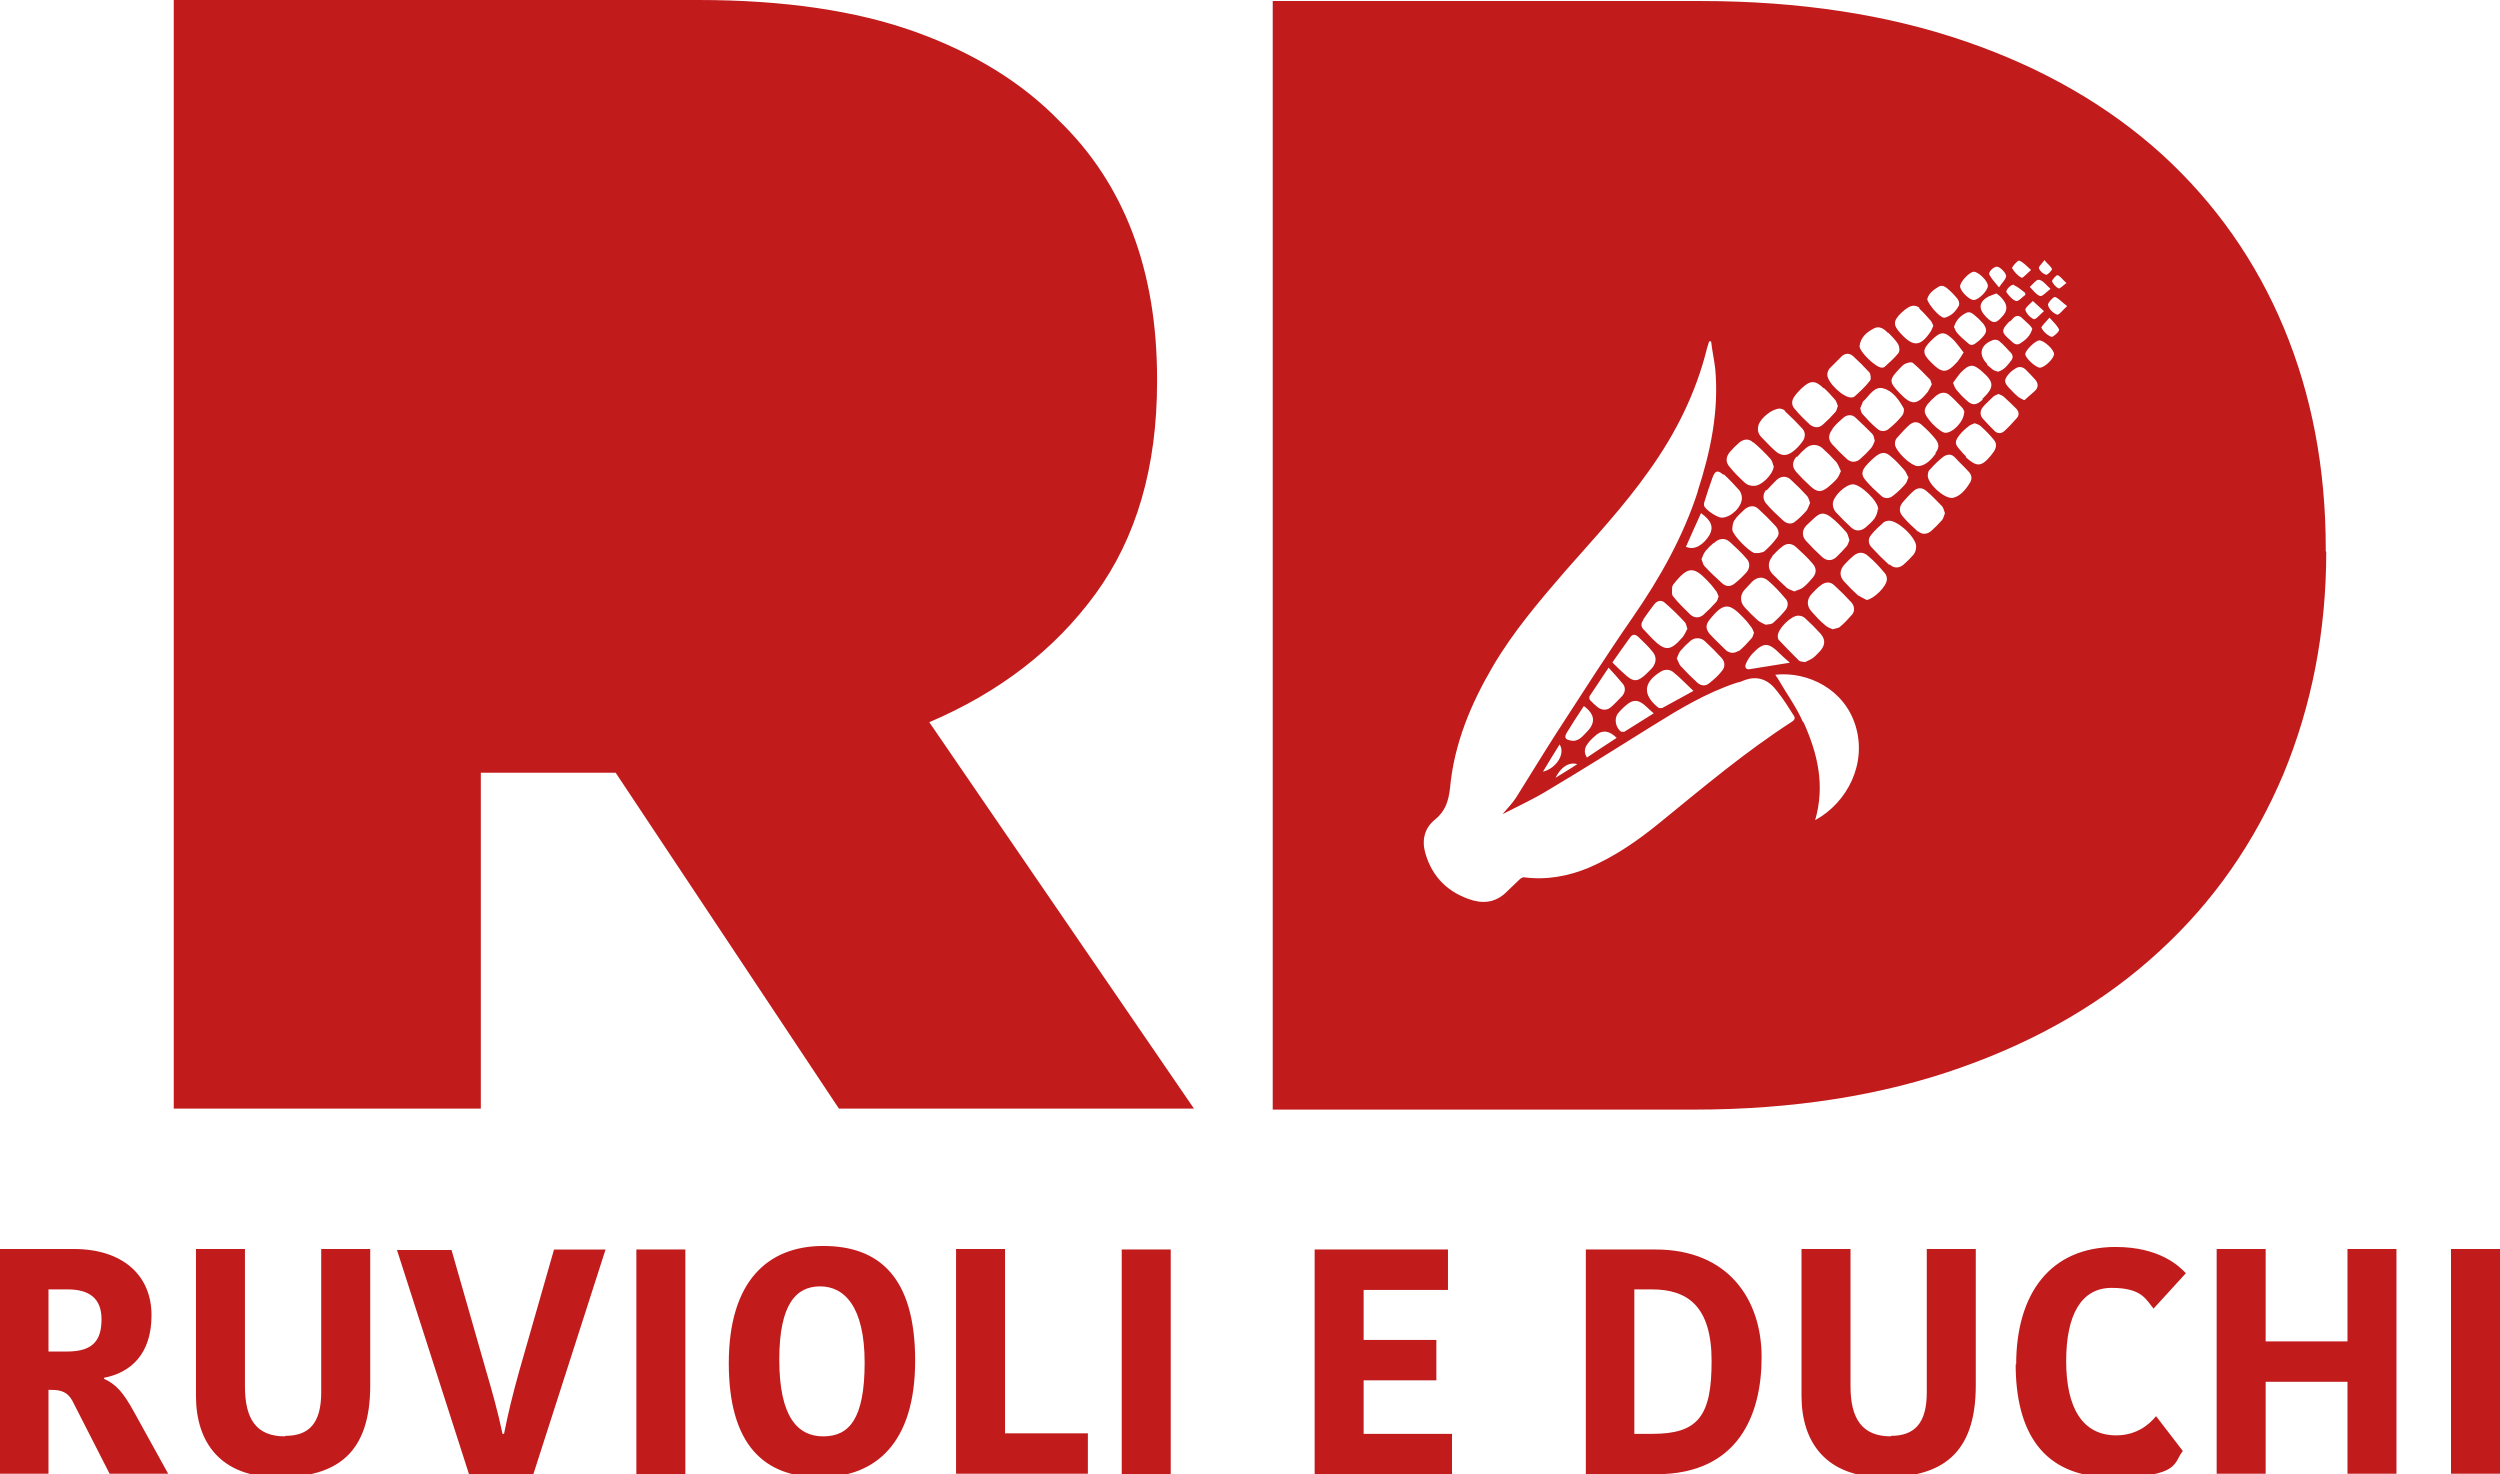
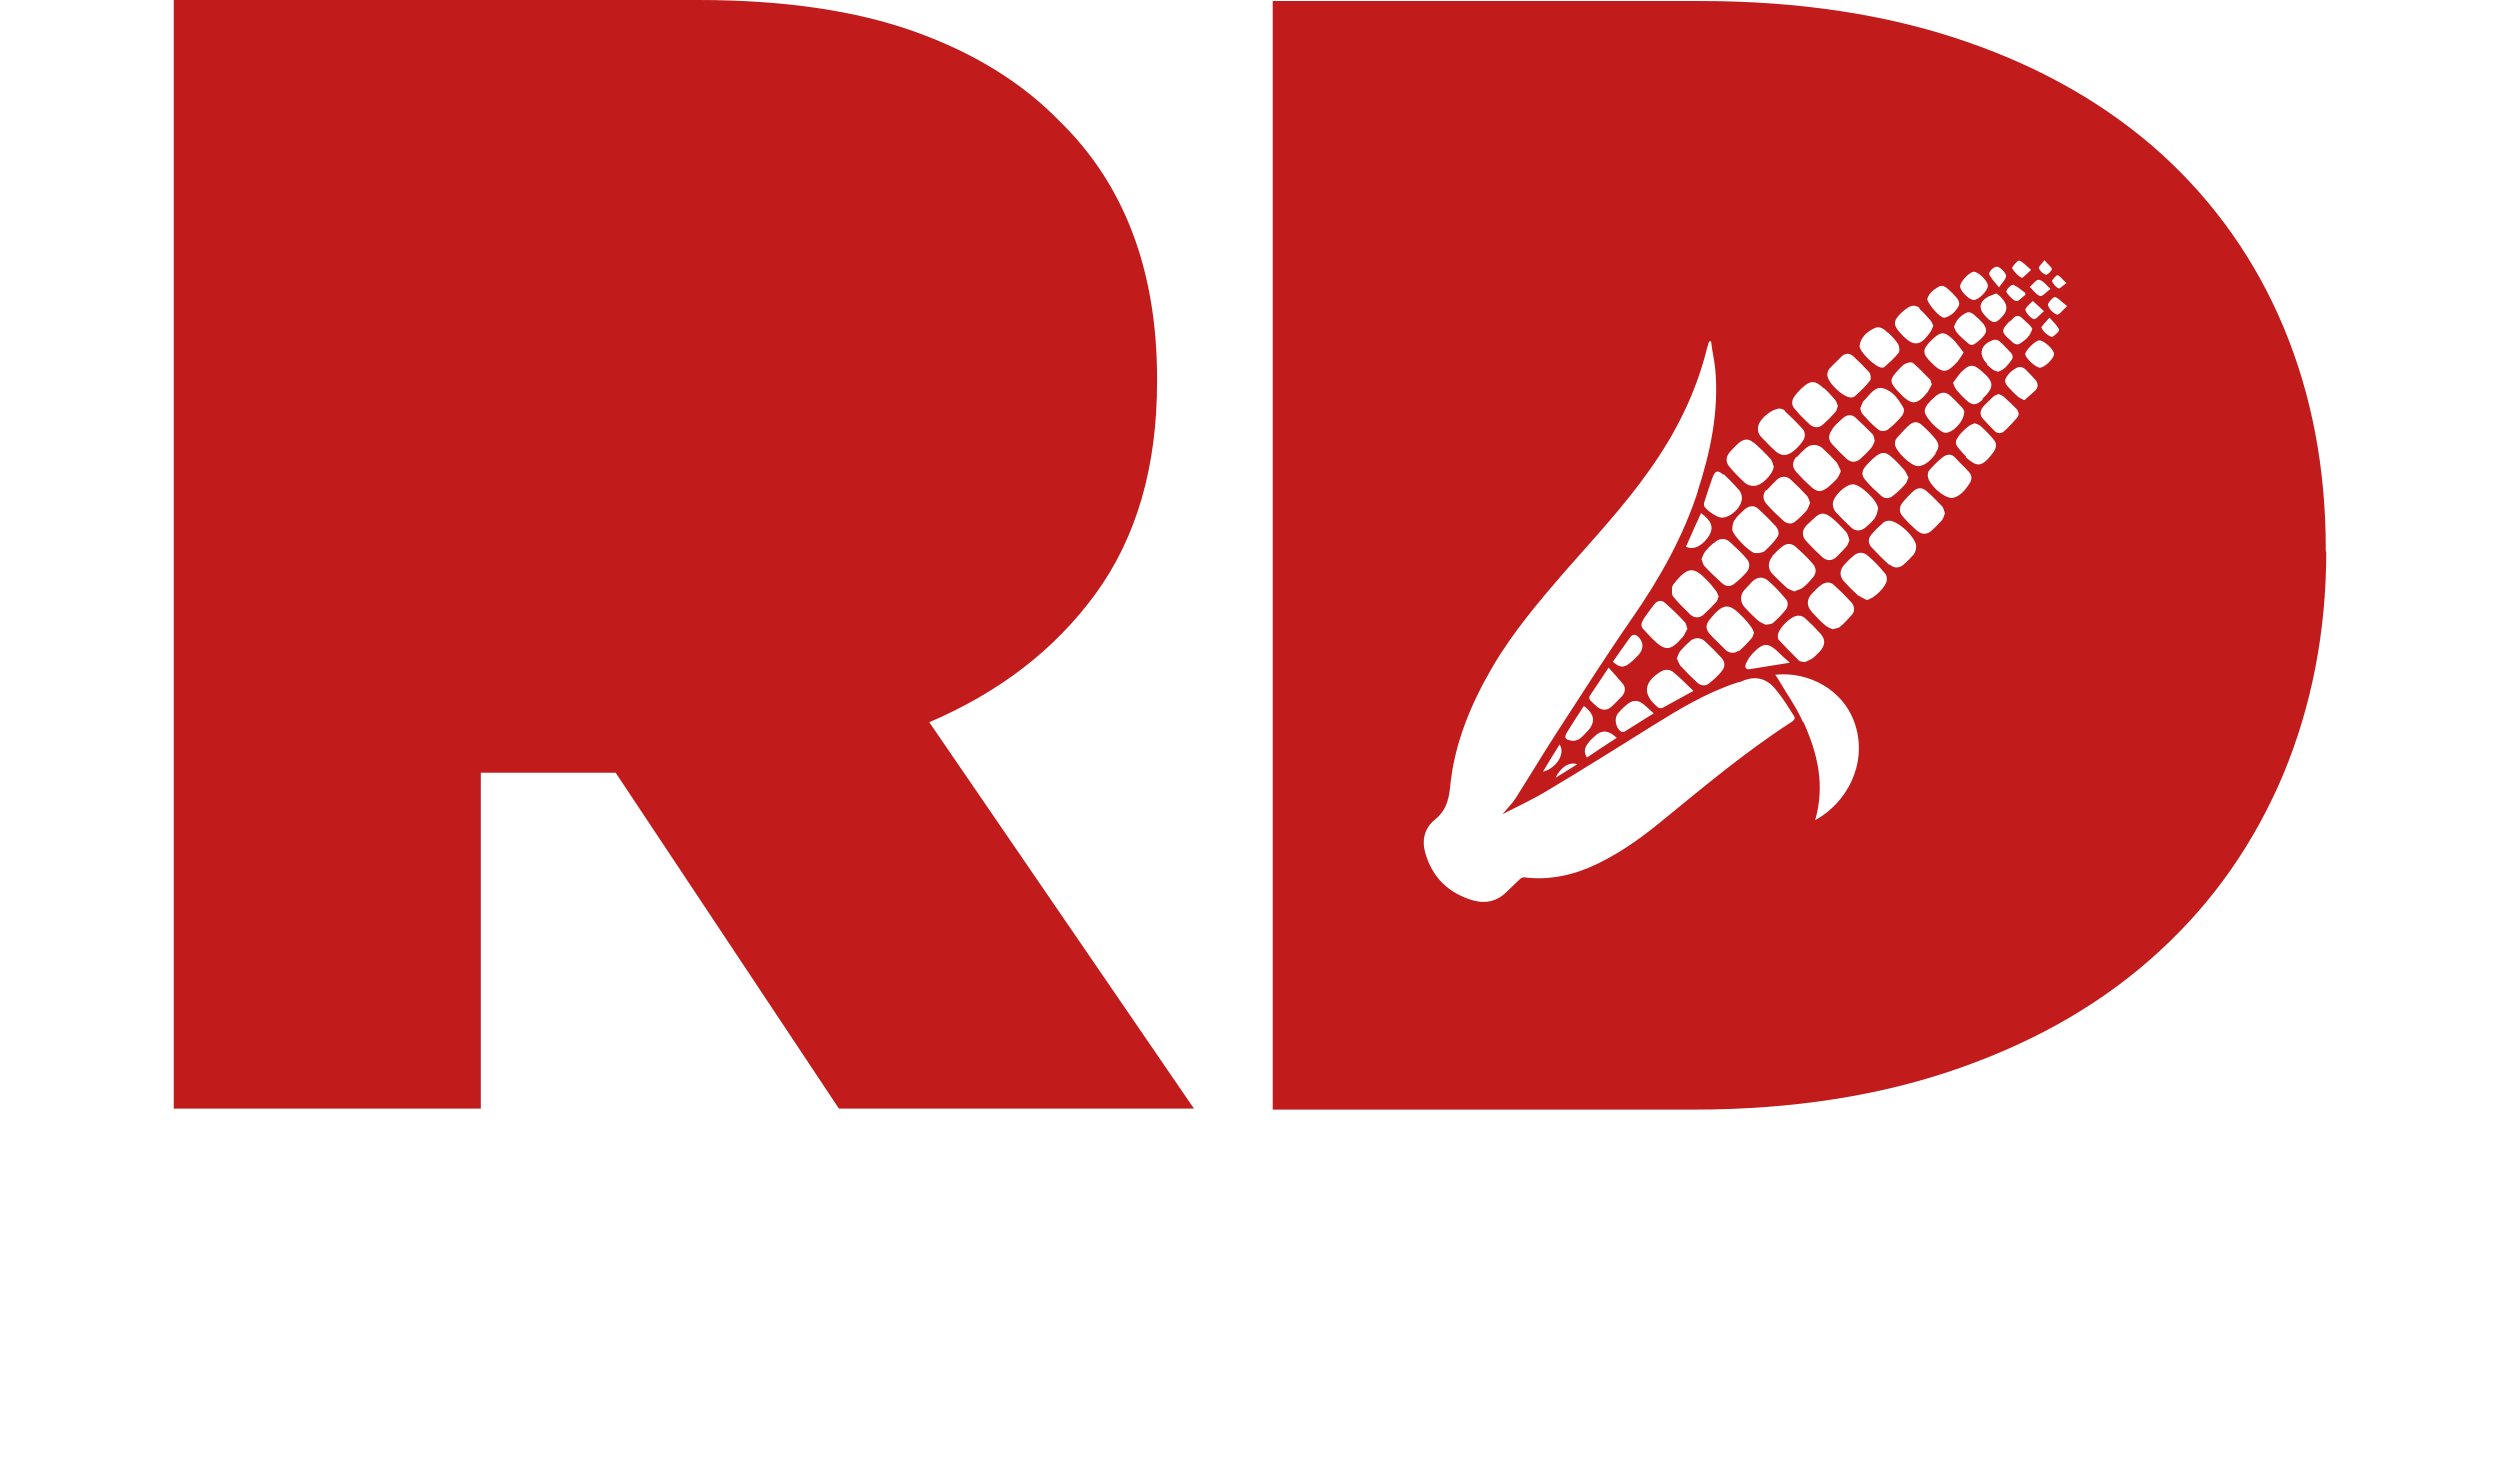
<svg xmlns="http://www.w3.org/2000/svg" id="Livello_1" x="0px" y="0px" width="132px" height="77.839px" viewBox="34 5.68 132 77.839" xml:space="preserve">
-   <path fill="#C11B1C" d="M163.413,83.493H166V71.627h-2.587V83.493z M157.947,71.627v4.88h-4.32v-4.88h-2.587v11.866h2.587v-4.853  h4.32v4.853h2.586V71.627H157.947z M140.427,77.707c0,3.547,1.413,5.973,5.066,5.973s3.253-0.773,3.761-1.387l-1.414-1.84  c-0.347,0.427-1.014,1.014-2.106,1.014c-1.786,0-2.64-1.467-2.64-3.92s0.8-3.867,2.399-3.867c1.601,0,1.813,0.613,2.214,1.094  l1.706-1.867c-0.319-0.346-1.36-1.387-3.706-1.387c-3.467,0-5.254,2.48-5.254,6.214 M133.84,81.52c-1.52,0-2.133-0.934-2.133-2.64  v-7.253h-2.587v7.76c0,2.427,1.28,4.293,4.347,4.293s4.854-1.227,4.854-4.854v-7.199h-2.587V79.2c0,1.653-0.667,2.293-1.894,2.293   M120.293,73.76h0.934c1.894,0,3.146,0.906,3.146,3.787c0,2.88-0.693,3.84-3.119,3.84h-0.961v-7.6V73.76z M117.707,83.52h3.732  c4.374,0,5.574-3.173,5.574-6.186c0-3.014-1.734-5.681-5.601-5.681h-3.68V83.52H117.707z M110.666,83.52v-2.133H106v-2.826h3.84  v-2.134H106v-2.64h4.453v-2.134h-7.04V83.52h7.228H110.666z M93.227,83.52h2.587V71.653h-2.587V83.52z M84.48,71.627v11.866h6.96  v-2.134h-4.374v-9.732H84.48z M82.32,77.52c0-4.426-1.92-6.053-4.853-6.053c-2.934,0-4.987,1.867-4.987,6.187  s1.867,6.026,4.827,6.026S82.32,81.84,82.32,77.52 M75.146,77.467c0-2.96,0.907-3.867,2.16-3.867s2.347,1.041,2.347,4.027  s-0.827,3.893-2.187,3.893C76.106,81.52,75.146,80.48,75.146,77.467 M67.6,83.52h2.586V71.653H67.6V83.52z M58.8,83.52h3.36  l3.813-11.866h-2.72l-1.84,6.427c-0.32,1.146-0.586,2.213-0.8,3.307h-0.08C60.293,80.24,60,79.2,59.68,78.107l-1.84-6.428h-2.88  l3.813,11.867l0,0L58.8,83.52z M49.04,81.52c-1.52,0-2.107-0.934-2.107-2.64v-7.253h-2.586v7.76c0,2.427,1.28,4.293,4.347,4.293  c3.066,0,4.854-1.227,4.854-4.854v-7.199H50.96V79.2c0,1.653-0.667,2.293-1.894,2.293 M36.56,73.76h1.013  c1.146,0,1.787,0.48,1.787,1.574c0,1.093-0.427,1.706-1.813,1.706H36.56V73.76z M34,71.627v11.866h2.56v-4.427h0.16  c0.534,0,0.854,0.134,1.094,0.561l1.973,3.866h3.093l-1.813-3.28c-0.56-1.013-0.933-1.439-1.573-1.732v-0.054  C40.88,78.16,42,77.2,42,75.12s-1.493-3.493-4.106-3.493H34z" />
-   <path fill="#C11B1C" d="M97.04,64.213L83.066,43.813C86.747,42.24,89.68,40,91.84,37.04c2.16-2.96,3.253-6.693,3.253-11.2v-0.16  c0-5.733-1.733-10.293-5.173-13.627c-1.947-2-4.48-3.573-7.6-4.693c-3.12-1.12-6.933-1.68-11.466-1.68h-27.68v58.533h16.213V46.48  h7.12l11.787,17.733h18.72H97.04z M143.146,21.84c-0.213,0.187-0.427,0.48-0.533,0.454c-0.213-0.08-0.427-0.293-0.48-0.507  c-0.026-0.106,0.294-0.453,0.374-0.427C142.72,21.44,142.88,21.653,143.146,21.84 M143.12,20.613  c-0.187,0.133-0.347,0.32-0.427,0.293c-0.133-0.053-0.293-0.24-0.347-0.374c0-0.08,0.239-0.347,0.294-0.32  c0.159,0.053,0.266,0.24,0.453,0.4 M142.347,19.894c0,0.053-0.24,0.32-0.319,0.293c-0.16-0.053-0.32-0.187-0.374-0.347  c-0.026-0.08,0.16-0.24,0.294-0.426C142.106,19.626,142.293,19.733,142.347,19.894 M141.653,20.453  c0.214,0.027,0.374,0.267,0.613,0.48c-0.239,0.187-0.453,0.427-0.56,0.374c-0.214-0.08-0.373-0.32-0.533-0.48  C141.334,20.693,141.52,20.427,141.653,20.453 M141.254,19.92c-0.214,0.187-0.454,0.454-0.508,0.427  c-0.213-0.107-0.399-0.32-0.506-0.507c-0.027-0.053,0.293-0.426,0.373-0.4c0.213,0.08,0.4,0.293,0.641,0.507 M140.347,20.747  c0.214,0.08,0.399,0.267,0.587,0.4v0.107c-0.16,0.106-0.348,0.347-0.48,0.32c-0.187-0.053-0.373-0.267-0.506-0.453  c-0.08-0.107,0.239-0.454,0.399-0.4 M139.92,20.293c-0.053,0.187-0.213,0.32-0.373,0.56c-0.213-0.267-0.4-0.454-0.507-0.667  c-0.08-0.133,0.214-0.426,0.399-0.426C139.6,19.76,139.973,20.133,139.92,20.293 M138.96,20.773c0,0.24-0.479,0.747-0.747,0.747  c-0.24,0-0.72-0.48-0.72-0.72c0-0.24,0.479-0.747,0.72-0.773C138.453,20.027,138.96,20.507,138.96,20.773 M137.413,21.84  c-0.159,0.293-0.373,0.507-0.72,0.613c0,0-0.027,0-0.053,0c-0.214,0-0.854-0.72-0.881-0.986c0.08-0.293,0.32-0.48,0.587-0.64  c0.214-0.133,0.373,0,0.533,0.133c0.106,0.107,0.214,0.187,0.32,0.32c0.159,0.16,0.319,0.347,0.213,0.587 M135.334,21.973  c0.213,0.187,0.399,0.4,0.586,0.613c0.08,0.08,0.107,0.187,0.16,0.293c-0.053,0.107-0.08,0.213-0.133,0.293  c-0.534,0.8-0.907,0.854-1.574,0.133c-0.426-0.453-0.426-0.667,0-1.093c0.107-0.107,0.24-0.213,0.373-0.293  c0.214-0.133,0.428-0.133,0.613,0.027 M133.707,23.253c0.187,0.187,0.373,0.373,0.506,0.586c0.08,0.133,0.107,0.374,0.027,0.48  c-0.213,0.267-0.453,0.48-0.721,0.72c-0.053,0.053-0.106,0.053-0.16,0.053c-0.319,0-1.199-0.854-1.173-1.146  c0.054-0.454,0.374-0.72,0.72-0.907c0.32-0.187,0.561,0,0.773,0.213 M131.84,24.48c0.293,0.267,0.587,0.56,0.854,0.854  c0.08,0.08,0.106,0.347,0.053,0.427c-0.239,0.32-0.533,0.586-0.826,0.853c-0.053,0.053-0.16,0.053-0.187,0.053  c-0.427,0-1.253-0.8-1.253-1.2c0-0.107,0.053-0.267,0.133-0.347c0.213-0.213,0.427-0.427,0.641-0.64  C131.439,24.32,131.653,24.32,131.84,24.48 M130.293,26.16c0.214,0.187,0.4,0.4,0.587,0.613c0.08,0.08,0.106,0.213,0.16,0.347  c-0.054,0.106-0.054,0.24-0.134,0.32c-0.213,0.24-0.426,0.454-0.666,0.667c-0.213,0.187-0.453,0.16-0.667,0  c-0.294-0.267-0.56-0.533-0.827-0.853c-0.16-0.187-0.16-0.427,0-0.64c0.107-0.16,0.24-0.293,0.374-0.427  c0.453-0.426,0.72-0.453,1.173,0 M128.24,27.387c0.32,0.293,0.64,0.613,0.934,0.933c0.16,0.187,0.16,0.454,0,0.667  c-0.134,0.187-0.32,0.4-0.508,0.533c-0.346,0.267-0.639,0.24-0.959-0.053c-0.24-0.213-0.453-0.454-0.693-0.693  c-0.188-0.187-0.24-0.4-0.16-0.667c0.133-0.373,0.72-0.853,1.119-0.853c0.027,0,0.188,0.026,0.268,0.106 M126.586,29.04  c0.32,0.267,0.614,0.56,0.881,0.854c0.106,0.106,0.133,0.267,0.187,0.426c-0.054,0.427-0.667,1.04-1.067,1.014  c-0.159,0-0.346-0.054-0.453-0.16c-0.293-0.267-0.56-0.533-0.799-0.827c-0.24-0.267-0.214-0.533,0-0.8  c0.159-0.187,0.319-0.347,0.506-0.507c0.24-0.187,0.507-0.213,0.721,0 M125.014,30.72c0.293,0.267,0.56,0.56,0.826,0.853  c0.08,0.107,0.133,0.267,0.133,0.4c0,0.48-0.586,1.04-1.066,1.04c-0.24,0-0.879-0.427-0.934-0.64c0-0.054,0-0.08,0-0.134  c0.134-0.453,0.294-0.906,0.454-1.36c0.134-0.347,0.267-0.4,0.56-0.133 M123.653,31.6c-0.773,2.4-2,4.586-3.44,6.667  c-1.387,2-2.693,4.053-4.026,6.107c-0.72,1.12-1.413,2.267-2.134,3.413c-0.186,0.293-0.453,0.56-0.719,0.88  c0.826-0.427,1.652-0.8,2.426-1.28c1.84-1.093,3.653-2.24,5.494-3.387c1.412-0.88,2.826-1.733,4.426-2.267  c0.107-0.027,0.24-0.053,0.348-0.107c0.772-0.32,1.359-0.053,1.813,0.56c0.32,0.4,0.587,0.827,0.854,1.253  c0.106,0.133,0.08,0.24-0.08,0.347c-2.48,1.6-4.72,3.493-7.014,5.36c-1.146,0.934-2.346,1.76-3.706,2.347  c-1.094,0.454-2.24,0.667-3.44,0.507c-0.053,0-0.16,0.053-0.213,0.106c-0.213,0.213-0.427,0.4-0.641,0.614  c-0.506,0.533-1.119,0.693-1.813,0.506c-1.28-0.373-2.16-1.2-2.533-2.506c-0.188-0.667-0.054-1.307,0.506-1.76  c0.561-0.453,0.721-0.987,0.801-1.68c0.213-2.32,1.093-4.426,2.266-6.426c1.067-1.813,2.428-3.414,3.787-4.987  c1.52-1.733,3.12-3.44,4.453-5.333c1.414-1.973,2.48-4.106,3.066-6.48c0.027-0.106,0.08-0.24,0.107-0.347h0.106  c0.054,0.48,0.16,0.96,0.214,1.414c0.213,2.24-0.24,4.4-0.934,6.533 M129.2,43.813c-0.347-0.8-0.88-1.52-1.307-2.267  c-0.054-0.08-0.106-0.16-0.16-0.24c1.733-0.187,3.653,0.773,4.239,2.693c0.613,2-0.426,4.053-2.133,4.987  c0.533-1.84,0.133-3.52-0.613-5.173 M132.133,37.146c-0.266-0.24-0.533-0.506-0.773-0.773c-0.239-0.267-0.239-0.56,0-0.854  c0.134-0.133,0.24-0.267,0.4-0.4c0.293-0.293,0.587-0.347,0.881-0.08c0.319,0.267,0.613,0.586,0.879,0.907  c0.08,0.08,0.107,0.213,0.107,0.32c0,0.374-0.693,1.04-1.066,1.093c-0.134-0.08-0.294-0.133-0.428-0.24 M133.733,35.493  c-0.32-0.293-0.613-0.586-0.907-0.907c-0.186-0.187-0.213-0.453-0.026-0.667c0.187-0.24,0.427-0.453,0.667-0.667  c0.08-0.053,0.213-0.08,0.267-0.08c0.507,0,1.44,0.907,1.44,1.36c0,0.16-0.054,0.32-0.134,0.427  c-0.16,0.187-0.347,0.374-0.533,0.533c-0.214,0.187-0.507,0.213-0.72,0 M135.279,33.76c-0.293-0.267-0.586-0.534-0.826-0.827  c-0.187-0.213-0.187-0.48,0-0.72c0.188-0.213,0.373-0.427,0.587-0.613s0.453-0.187,0.667,0c0.293,0.24,0.56,0.533,0.826,0.8  c0.08,0.08,0.107,0.24,0.16,0.374c-0.053,0.133-0.08,0.293-0.16,0.373c-0.187,0.213-0.373,0.4-0.586,0.587  c-0.214,0.16-0.454,0.187-0.668,0 M137.066,31.973c-0.48,0-1.279-0.773-1.279-1.173c0-0.106,0.026-0.267,0.106-0.32  c0.213-0.24,0.453-0.48,0.692-0.667c0.214-0.16,0.454-0.187,0.641,0.026c0.24,0.267,0.507,0.507,0.746,0.773  c0.134,0.16,0.16,0.347,0.055,0.533c-0.24,0.4-0.534,0.747-0.934,0.827 M137.813,29.787c-0.106-0.106-0.214-0.213-0.32-0.347  c-0.293-0.32-0.293-0.453-0.026-0.8c0.133-0.16,0.293-0.32,0.48-0.454c0.08-0.08,0.213-0.106,0.319-0.16  c0.134,0.053,0.24,0.08,0.319,0.16c0.24,0.213,0.48,0.454,0.693,0.72c0.16,0.187,0.134,0.4,0,0.613  c-0.053,0.08-0.105,0.133-0.159,0.213c-0.507,0.613-0.747,0.613-1.333,0.08 M139.307,28.427c-0.213-0.213-0.427-0.427-0.613-0.64  c-0.16-0.187-0.16-0.4,0-0.613c0.16-0.187,0.347-0.347,0.533-0.533c0.08-0.08,0.187-0.107,0.293-0.16  c0.107,0.053,0.214,0.08,0.294,0.16c0.239,0.213,0.453,0.427,0.667,0.64c0.133,0.16,0.133,0.347,0,0.48  c-0.214,0.24-0.428,0.479-0.667,0.693c-0.16,0.133-0.374,0.133-0.534-0.053 M140.854,26.8c-0.16-0.08-0.268-0.133-0.347-0.213  c-0.16-0.133-0.294-0.293-0.454-0.453c-0.239-0.267-0.239-0.4-0.025-0.667c0.105-0.133,0.239-0.24,0.373-0.32  c0.186-0.133,0.373-0.106,0.533,0.027c0.187,0.187,0.373,0.374,0.533,0.56s0.16,0.4,0,0.56c-0.188,0.187-0.373,0.32-0.561,0.506   M141.707,25.093c-0.214,0-0.773-0.507-0.773-0.72c0-0.187,0.533-0.72,0.746-0.72c0.24,0,0.773,0.48,0.773,0.72  C142.453,24.613,141.947,25.093,141.707,25.093 M140.934,22.053c0-0.133,0.24-0.32,0.4-0.48c0.186,0.16,0.346,0.32,0.586,0.533  c-0.213,0.187-0.427,0.454-0.533,0.427c-0.187-0.08-0.4-0.293-0.453-0.506 M140.106,22.667c0.054-0.053,0.134-0.106,0.187-0.187  c0.16-0.16,0.32-0.16,0.48,0c0.133,0.133,0.267,0.24,0.4,0.374c0.053,0.053,0.105,0.133,0.133,0.187  c-0.106,0.374-0.347,0.586-0.641,0.773c-0.213,0.133-0.373-0.027-0.506-0.16c-0.507-0.427-0.507-0.533-0.054-1.013 M139.066,21.307  c0.107-0.053,0.213-0.08,0.347-0.133c0.106,0.08,0.214,0.16,0.294,0.267c0.293,0.32,0.32,0.64,0,0.96  c-0.32,0.374-0.48,0.374-0.827,0.027c-0.453-0.454-0.399-0.827,0.16-1.12 M137.174,22.933c0.105-0.347,0.319-0.56,0.613-0.72  c0.24-0.133,0.399,0.053,0.56,0.187c0.134,0.107,0.239,0.24,0.347,0.347c0.053,0.053,0.08,0.107,0.106,0.16  c0.134,0.24,0.08,0.4-0.293,0.747c-0.32,0.267-0.427,0.32-0.64,0.107c-0.188-0.16-0.374-0.32-0.533-0.507  c-0.08-0.08-0.107-0.213-0.16-0.293 M135.947,23.68c0.533-0.534,0.719-0.534,1.253,0c0.159,0.187,0.319,0.4,0.479,0.613  c-0.133,0.213-0.213,0.347-0.32,0.48c-0.586,0.64-0.799,0.64-1.412,0.026C135.493,24.347,135.493,24.133,135.947,23.68   M134.293,25.146c0.107-0.106,0.188-0.213,0.32-0.267s0.32-0.106,0.4-0.026c0.32,0.267,0.613,0.586,0.906,0.88  c0.027,0.053,0.027,0.106,0.08,0.24c-0.053,0.107-0.133,0.267-0.213,0.4c-0.587,0.72-0.854,0.72-1.494,0.053  C133.733,25.84,133.733,25.733,134.293,25.146 M132.213,27.253c0.054-0.107,0.08-0.213,0.134-0.32c0-0.053,0.054-0.08,0.08-0.106  c0.293-0.293,0.56-0.773,1.013-0.64c0.508,0.133,0.827,0.613,1.067,1.04c0.054,0.08,0,0.293-0.054,0.374  c-0.213,0.267-0.453,0.506-0.72,0.72c-0.187,0.16-0.427,0.16-0.613,0c-0.294-0.24-0.534-0.506-0.8-0.8  c-0.054-0.08-0.08-0.213-0.107-0.32 M130.773,28.293c0.16-0.213,0.373-0.4,0.561-0.56c0.186-0.16,0.453-0.187,0.639,0  c0.294,0.267,0.588,0.56,0.881,0.853c0.08,0.08,0.106,0.24,0.133,0.374c-0.053,0.133-0.106,0.267-0.187,0.374  c-0.187,0.213-0.373,0.4-0.587,0.586c-0.213,0.187-0.479,0.187-0.693,0c-0.266-0.24-0.533-0.506-0.773-0.773  c-0.239-0.267-0.213-0.506,0-0.8 M128.88,29.813c0.16-0.187,0.32-0.347,0.479-0.48c0.268-0.213,0.588-0.213,0.854,0  c0.268,0.24,0.507,0.48,0.747,0.747c0.106,0.133,0.16,0.32,0.24,0.48c-0.08,0.16-0.134,0.32-0.214,0.4  c-0.133,0.16-0.32,0.32-0.479,0.454c-0.347,0.267-0.56,0.267-0.907-0.054c-0.266-0.24-0.506-0.48-0.746-0.747s-0.24-0.533,0-0.827   M127.279,31.573c0.16-0.187,0.348-0.373,0.534-0.56c0.239-0.213,0.533-0.213,0.747,0c0.293,0.267,0.586,0.56,0.853,0.854  c0.08,0.08,0.106,0.24,0.16,0.373c-0.08,0.16-0.106,0.293-0.187,0.4c-0.187,0.213-0.4,0.427-0.613,0.586  c-0.188,0.16-0.427,0.107-0.613-0.053c-0.32-0.293-0.641-0.587-0.906-0.907c-0.188-0.213-0.188-0.506,0-0.72 M125.467,33.626  c0-0.16,0.026-0.373,0.133-0.506c0.134-0.213,0.348-0.374,0.533-0.56c0.24-0.187,0.508-0.213,0.721,0  c0.32,0.293,0.613,0.586,0.906,0.907c0.16,0.187,0.213,0.427,0.054,0.613c-0.187,0.267-0.427,0.506-0.667,0.72  c-0.08,0.054-0.213,0.054-0.267,0.08c-0.106,0-0.187,0-0.239,0c-0.268-0.053-1.147-0.933-1.174-1.227 M124.507,34.347  c0.239-0.24,0.56-0.293,0.827-0.053c0.319,0.293,0.639,0.586,0.906,0.907c0.16,0.187,0.16,0.453,0,0.667  c-0.188,0.213-0.4,0.427-0.641,0.613c-0.213,0.187-0.453,0.187-0.666,0c-0.32-0.293-0.641-0.586-0.934-0.907  c-0.08-0.08-0.106-0.24-0.16-0.373c0.054-0.133,0.107-0.293,0.213-0.427c0.134-0.16,0.268-0.293,0.428-0.427 M123.014,34.56  c0.266-0.613,0.533-1.2,0.8-1.787c0.56,0.4,0.667,0.747,0.453,1.146c-0.319,0.533-0.8,0.827-1.227,0.64 M122.32,36.613  c0-0.053,0.053-0.106,0.08-0.133c0.72-0.907,1.039-0.88,1.732-0.16c0.16,0.16,0.32,0.347,0.453,0.534  c0.08,0.08,0.107,0.213,0.16,0.32c-0.053,0.106-0.053,0.213-0.133,0.293c-0.213,0.24-0.453,0.48-0.693,0.693  c-0.213,0.16-0.453,0.16-0.666-0.027c-0.32-0.32-0.641-0.613-0.907-0.96c-0.106-0.106-0.054-0.347-0.054-0.533 M120.773,38.374  c0.187-0.267,0.373-0.534,0.561-0.773c0.159-0.213,0.399-0.267,0.586-0.08c0.373,0.32,0.721,0.667,1.04,1.013  c0.08,0.08,0.08,0.213,0.134,0.347c-0.08,0.133-0.134,0.293-0.24,0.427c-0.667,0.773-0.934,0.773-1.627,0.08  c-0.133-0.133-0.267-0.293-0.4-0.427c-0.186-0.16-0.213-0.347-0.053-0.56 M119.146,40.64c0.32-0.454,0.613-0.88,0.906-1.28  c0.134-0.213,0.294-0.213,0.48-0.026c0.24,0.24,0.48,0.453,0.693,0.72c0.267,0.293,0.24,0.613,0,0.907  c-0.106,0.107-0.187,0.187-0.293,0.293c-0.48,0.453-0.693,0.453-1.174,0c-0.213-0.187-0.4-0.374-0.613-0.587 M117.92,42.453  c0.32-0.48,0.641-0.96,1.014-1.52c0.293,0.32,0.533,0.587,0.773,0.88c0.133,0.187,0.106,0.426-0.054,0.613  c-0.187,0.187-0.374,0.4-0.587,0.586c-0.213,0.187-0.48,0.187-0.72,0c-0.134-0.106-0.267-0.24-0.399-0.373  c-0.027-0.054-0.054-0.16,0-0.213 M119.359,44.64c-0.533,0.347-1.066,0.693-1.572,1.04c-0.24-0.4-0.08-0.72,0.533-1.227  C118.641,44.213,118.986,44.267,119.359,44.64 M121.334,43.333c-0.561,0.347-1.067,0.667-1.574,0.986c-0.026,0-0.133,0-0.16,0  c-0.293-0.213-0.399-0.693-0.16-0.986c0.16-0.187,0.348-0.374,0.533-0.507c0.214-0.16,0.454-0.187,0.668-0.053  c0.239,0.133,0.426,0.373,0.693,0.586 M123.413,42.16c-0.587,0.32-1.12,0.613-1.653,0.907c-0.026,0-0.106,0-0.16,0  c-0.026,0-0.053-0.054-0.08-0.054c-0.8-0.667-0.746-1.307,0.16-1.867c0.214-0.133,0.453-0.133,0.641,0  C122.693,41.44,123.014,41.787,123.413,42.16 M124.906,41.12c-0.187,0.24-0.426,0.453-0.666,0.64  c-0.188,0.16-0.427,0.133-0.613-0.027c-0.32-0.293-0.613-0.587-0.906-0.907c-0.08-0.106-0.107-0.24-0.188-0.374  c0.053-0.133,0.107-0.293,0.188-0.4c0.159-0.187,0.346-0.373,0.533-0.533c0.213-0.187,0.533-0.187,0.746,0  c0.32,0.293,0.613,0.586,0.906,0.907C125.094,40.64,125.094,40.907,124.906,41.12 M125.813,40.027c-0.214,0.16-0.454,0.16-0.667,0  c-0.293-0.293-0.586-0.56-0.88-0.88c-0.214-0.267-0.214-0.48,0-0.747c0.747-0.933,1.04-0.88,1.761-0.133  c0.159,0.16,0.293,0.32,0.426,0.507c0.08,0.08,0.107,0.213,0.16,0.32c-0.053,0.107-0.053,0.213-0.133,0.293  c-0.214,0.24-0.428,0.48-0.693,0.693 M128.533,40.667c-0.8,0.133-1.493,0.24-2.16,0.347c-0.187,0.027-0.267-0.106-0.187-0.293  c0.08-0.187,0.187-0.347,0.32-0.507c0.613-0.64,0.853-0.64,1.493,0c0.16,0.16,0.32,0.293,0.533,0.48 M130.106,40.053  c-0.134,0.133-0.267,0.293-0.427,0.4c-0.133,0.08-0.267,0.133-0.373,0.187c-0.133-0.027-0.267-0.027-0.32-0.08  c-0.373-0.374-0.72-0.72-1.066-1.093c-0.053-0.053-0.053-0.133-0.053-0.213c0-0.374,0.719-1.093,1.093-1.067  c0.134,0,0.267,0.053,0.347,0.133c0.293,0.267,0.561,0.534,0.826,0.827c0.268,0.32,0.24,0.614-0.053,0.934 M131.76,37.493  c0.16,0.187,0.188,0.454,0.027,0.64c-0.214,0.24-0.428,0.48-0.667,0.667c-0.08,0.054-0.214,0.054-0.347,0.107  c-0.133-0.053-0.293-0.107-0.4-0.213c-0.267-0.213-0.506-0.48-0.72-0.72c-0.267-0.293-0.267-0.64,0-0.933  c0.16-0.16,0.294-0.32,0.479-0.454c0.24-0.187,0.508-0.213,0.721,0C131.174,36.88,131.467,37.173,131.76,37.493 M128.267,37.28  c0.16,0.16,0.16,0.4,0.026,0.587c-0.187,0.24-0.426,0.48-0.666,0.693c-0.08,0.08-0.214,0.08-0.4,0.106  c-0.133-0.053-0.293-0.133-0.427-0.24c-0.239-0.213-0.479-0.454-0.693-0.693c-0.239-0.267-0.239-0.64,0-0.907  c0.134-0.133,0.267-0.293,0.4-0.427c0.267-0.267,0.587-0.293,0.853-0.053c0.32,0.267,0.613,0.586,0.881,0.907 M127.573,35.04  c0.16-0.16,0.32-0.347,0.507-0.48c0.24-0.213,0.506-0.213,0.746,0c0.294,0.267,0.613,0.56,0.881,0.88  c0.213,0.24,0.213,0.507,0,0.747c-0.16,0.187-0.32,0.374-0.533,0.534c-0.107,0.08-0.268,0.106-0.428,0.187  c-0.133-0.053-0.293-0.107-0.399-0.187c-0.267-0.24-0.533-0.507-0.773-0.747c-0.239-0.267-0.239-0.613,0-0.906 M131.653,34.187  c-0.054,0.133-0.08,0.267-0.16,0.347c-0.159,0.187-0.347,0.374-0.533,0.56c-0.239,0.213-0.507,0.213-0.747,0  c-0.293-0.267-0.586-0.56-0.854-0.854c-0.239-0.267-0.213-0.586,0.027-0.826c0.133-0.134,0.267-0.24,0.4-0.374  c0.319-0.293,0.506-0.32,0.854-0.08c0.319,0.24,0.586,0.533,0.853,0.827c0.08,0.107,0.106,0.267,0.16,0.427 M133.146,32.56  c0,0.16-0.08,0.347-0.16,0.48c-0.133,0.187-0.32,0.347-0.506,0.507c-0.24,0.187-0.508,0.187-0.721,0  c-0.293-0.267-0.586-0.56-0.854-0.854c-0.08-0.107-0.133-0.267-0.133-0.4c0-0.4,0.666-1.04,1.066-1.04s1.36,0.907,1.334,1.333   M134.773,30.854c-0.054,0.133-0.08,0.267-0.16,0.373c-0.187,0.213-0.4,0.427-0.641,0.613c-0.213,0.187-0.479,0.187-0.666,0  c-0.267-0.24-0.561-0.506-0.8-0.8c-0.24-0.267-0.214-0.48,0-0.747c0.187-0.213,0.373-0.4,0.587-0.56  c0.266-0.187,0.479-0.187,0.72,0.027c0.267,0.213,0.507,0.479,0.72,0.72c0.107,0.106,0.133,0.24,0.213,0.374 M136.213,29.626  c-0.24,0.32-0.533,0.64-0.934,0.667c-0.399,0-1.227-0.827-1.227-1.173c0-0.107,0.027-0.24,0.107-0.32  c0.213-0.24,0.426-0.48,0.666-0.693c0.24-0.187,0.453-0.187,0.693,0.054c0.24,0.213,0.48,0.453,0.667,0.693  c0.214,0.267,0.214,0.48,0,0.747 M137.707,27.44c0,0.48-0.587,1.093-0.987,1.093c-0.293,0-1.146-0.853-1.093-1.173  c0-0.106,0.08-0.24,0.133-0.32c0.134-0.16,0.293-0.32,0.453-0.454c0.268-0.213,0.533-0.24,0.773,0c0.214,0.187,0.4,0.4,0.613,0.614  c0.08,0.08,0.107,0.213,0.134,0.24 M138.934,24.907c-0.507-0.507-0.373-1.04,0.32-1.28c0.08-0.026,0.239,0,0.293,0.054  c0.24,0.187,0.426,0.426,0.64,0.64c0.106,0.133,0.106,0.267,0,0.4c-0.187,0.24-0.347,0.48-0.693,0.586  c-0.08-0.027-0.187-0.053-0.267-0.106c-0.106-0.08-0.213-0.187-0.32-0.267 M138.693,26.773c-0.347,0.32-0.561,0.347-0.906,0  c-0.188-0.16-0.348-0.347-0.508-0.534c-0.053-0.08-0.105-0.187-0.159-0.346c0.134-0.187,0.267-0.374,0.399-0.534  c0.48-0.48,0.667-0.48,1.146-0.053c0.641,0.56,0.641,0.827,0,1.44 M116.721,44.374c0.293-0.48,0.586-0.934,0.906-1.414  c0.586,0.427,0.64,0.88,0.16,1.36c-0.24,0.24-0.453,0.56-0.881,0.454C116.641,44.72,116.586,44.613,116.721,44.374 M115.467,46.427  c0.293-0.507,0.586-0.96,0.88-1.44C116.666,45.467,116.187,46.24,115.467,46.427 M117.279,46.027  c-0.399,0.267-0.772,0.48-1.146,0.72C116.4,46.187,116.854,45.894,117.279,46.027 M142.32,23.467  c-0.214-0.08-0.427-0.267-0.533-0.48c-0.027-0.054,0.24-0.32,0.426-0.534c0.214,0.24,0.428,0.427,0.508,0.64  C142.746,23.173,142.4,23.493,142.32,23.467 M156.8,34.8v-0.16c0-4.24-0.747-8.133-2.214-11.653  c-1.466-3.52-3.626-6.587-6.426-9.147c-2.826-2.56-6.267-4.56-10.373-5.973c-4.107-1.414-8.773-2.133-14-2.133H101.2v58.533h22.239  c5.227,0,9.947-0.747,14.08-2.214c4.16-1.467,7.654-3.52,10.508-6.159c2.853-2.614,5.013-5.733,6.533-9.333  c1.492-3.6,2.266-7.52,2.266-11.76" />
+   <path fill="#C11B1C" d="M97.04,64.213L83.066,43.813C86.747,42.24,89.68,40,91.84,37.04c2.16-2.96,3.253-6.693,3.253-11.2v-0.16  c0-5.733-1.733-10.293-5.173-13.627c-1.947-2-4.48-3.573-7.6-4.693c-3.12-1.12-6.933-1.68-11.466-1.68h-27.68v58.533h16.213V46.48  h7.12l11.787,17.733h18.72H97.04z M143.146,21.84c-0.213,0.187-0.427,0.48-0.533,0.454c-0.213-0.08-0.427-0.293-0.48-0.507  c-0.026-0.106,0.294-0.453,0.374-0.427C142.72,21.44,142.88,21.653,143.146,21.84 M143.12,20.613  c-0.187,0.133-0.347,0.32-0.427,0.293c-0.133-0.053-0.293-0.24-0.347-0.374c0-0.08,0.239-0.347,0.294-0.32  c0.159,0.053,0.266,0.24,0.453,0.4 M142.347,19.894c0,0.053-0.24,0.32-0.319,0.293c-0.16-0.053-0.32-0.187-0.374-0.347  c-0.026-0.08,0.16-0.24,0.294-0.426C142.106,19.626,142.293,19.733,142.347,19.894 M141.653,20.453  c0.214,0.027,0.374,0.267,0.613,0.48c-0.239,0.187-0.453,0.427-0.56,0.374c-0.214-0.08-0.373-0.32-0.533-0.48  C141.334,20.693,141.52,20.427,141.653,20.453 M141.254,19.92c-0.214,0.187-0.454,0.454-0.508,0.427  c-0.213-0.107-0.399-0.32-0.506-0.507c-0.027-0.053,0.293-0.426,0.373-0.4c0.213,0.08,0.4,0.293,0.641,0.507 M140.347,20.747  c0.214,0.08,0.399,0.267,0.587,0.4v0.107c-0.16,0.106-0.348,0.347-0.48,0.32c-0.187-0.053-0.373-0.267-0.506-0.453  c-0.08-0.107,0.239-0.454,0.399-0.4 M139.92,20.293c-0.053,0.187-0.213,0.32-0.373,0.56c-0.213-0.267-0.4-0.454-0.507-0.667  c-0.08-0.133,0.214-0.426,0.399-0.426C139.6,19.76,139.973,20.133,139.92,20.293 M138.96,20.773c0,0.24-0.479,0.747-0.747,0.747  c-0.24,0-0.72-0.48-0.72-0.72c0-0.24,0.479-0.747,0.72-0.773C138.453,20.027,138.96,20.507,138.96,20.773 M137.413,21.84  c-0.159,0.293-0.373,0.507-0.72,0.613c0,0-0.027,0-0.053,0c-0.214,0-0.854-0.72-0.881-0.986c0.08-0.293,0.32-0.48,0.587-0.64  c0.214-0.133,0.373,0,0.533,0.133c0.106,0.107,0.214,0.187,0.32,0.32c0.159,0.16,0.319,0.347,0.213,0.587 M135.334,21.973  c0.213,0.187,0.399,0.4,0.586,0.613c0.08,0.08,0.107,0.187,0.16,0.293c-0.053,0.107-0.08,0.213-0.133,0.293  c-0.534,0.8-0.907,0.854-1.574,0.133c-0.426-0.453-0.426-0.667,0-1.093c0.107-0.107,0.24-0.213,0.373-0.293  c0.214-0.133,0.428-0.133,0.613,0.027 M133.707,23.253c0.187,0.187,0.373,0.373,0.506,0.586c0.08,0.133,0.107,0.374,0.027,0.48  c-0.213,0.267-0.453,0.48-0.721,0.72c-0.053,0.053-0.106,0.053-0.16,0.053c-0.319,0-1.199-0.854-1.173-1.146  c0.054-0.454,0.374-0.72,0.72-0.907c0.32-0.187,0.561,0,0.773,0.213 M131.84,24.48c0.293,0.267,0.587,0.56,0.854,0.854  c0.08,0.08,0.106,0.347,0.053,0.427c-0.239,0.32-0.533,0.586-0.826,0.853c-0.053,0.053-0.16,0.053-0.187,0.053  c-0.427,0-1.253-0.8-1.253-1.2c0-0.107,0.053-0.267,0.133-0.347c0.213-0.213,0.427-0.427,0.641-0.64  C131.439,24.32,131.653,24.32,131.84,24.48 M130.293,26.16c0.214,0.187,0.4,0.4,0.587,0.613c0.08,0.08,0.106,0.213,0.16,0.347  c-0.054,0.106-0.054,0.24-0.134,0.32c-0.213,0.24-0.426,0.454-0.666,0.667c-0.213,0.187-0.453,0.16-0.667,0  c-0.294-0.267-0.56-0.533-0.827-0.853c-0.16-0.187-0.16-0.427,0-0.64c0.107-0.16,0.24-0.293,0.374-0.427  c0.453-0.426,0.72-0.453,1.173,0 M128.24,27.387c0.32,0.293,0.64,0.613,0.934,0.933c0.16,0.187,0.16,0.454,0,0.667  c-0.134,0.187-0.32,0.4-0.508,0.533c-0.346,0.267-0.639,0.24-0.959-0.053c-0.24-0.213-0.453-0.454-0.693-0.693  c-0.188-0.187-0.24-0.4-0.16-0.667c0.133-0.373,0.72-0.853,1.119-0.853c0.027,0,0.188,0.026,0.268,0.106 M126.586,29.04  c0.32,0.267,0.614,0.56,0.881,0.854c0.106,0.106,0.133,0.267,0.187,0.426c-0.054,0.427-0.667,1.04-1.067,1.014  c-0.159,0-0.346-0.054-0.453-0.16c-0.293-0.267-0.56-0.533-0.799-0.827c-0.24-0.267-0.214-0.533,0-0.8  c0.159-0.187,0.319-0.347,0.506-0.507c0.24-0.187,0.507-0.213,0.721,0 M125.014,30.72c0.293,0.267,0.56,0.56,0.826,0.853  c0.08,0.107,0.133,0.267,0.133,0.4c0,0.48-0.586,1.04-1.066,1.04c-0.24,0-0.879-0.427-0.934-0.64c0-0.054,0-0.08,0-0.134  c0.134-0.453,0.294-0.906,0.454-1.36c0.134-0.347,0.267-0.4,0.56-0.133 M123.653,31.6c-0.773,2.4-2,4.586-3.44,6.667  c-1.387,2-2.693,4.053-4.026,6.107c-0.72,1.12-1.413,2.267-2.134,3.413c-0.186,0.293-0.453,0.56-0.719,0.88  c0.826-0.427,1.652-0.8,2.426-1.28c1.84-1.093,3.653-2.24,5.494-3.387c1.412-0.88,2.826-1.733,4.426-2.267  c0.107-0.027,0.24-0.053,0.348-0.107c0.772-0.32,1.359-0.053,1.813,0.56c0.32,0.4,0.587,0.827,0.854,1.253  c0.106,0.133,0.08,0.24-0.08,0.347c-2.48,1.6-4.72,3.493-7.014,5.36c-1.146,0.934-2.346,1.76-3.706,2.347  c-1.094,0.454-2.24,0.667-3.44,0.507c-0.053,0-0.16,0.053-0.213,0.106c-0.213,0.213-0.427,0.4-0.641,0.614  c-0.506,0.533-1.119,0.693-1.813,0.506c-1.28-0.373-2.16-1.2-2.533-2.506c-0.188-0.667-0.054-1.307,0.506-1.76  c0.561-0.453,0.721-0.987,0.801-1.68c0.213-2.32,1.093-4.426,2.266-6.426c1.067-1.813,2.428-3.414,3.787-4.987  c1.52-1.733,3.12-3.44,4.453-5.333c1.414-1.973,2.48-4.106,3.066-6.48c0.027-0.106,0.08-0.24,0.107-0.347h0.106  c0.054,0.48,0.16,0.96,0.214,1.414c0.213,2.24-0.24,4.4-0.934,6.533 M129.2,43.813c-0.347-0.8-0.88-1.52-1.307-2.267  c-0.054-0.08-0.106-0.16-0.16-0.24c1.733-0.187,3.653,0.773,4.239,2.693c0.613,2-0.426,4.053-2.133,4.987  c0.533-1.84,0.133-3.52-0.613-5.173 M132.133,37.146c-0.266-0.24-0.533-0.506-0.773-0.773c-0.239-0.267-0.239-0.56,0-0.854  c0.134-0.133,0.24-0.267,0.4-0.4c0.293-0.293,0.587-0.347,0.881-0.08c0.319,0.267,0.613,0.586,0.879,0.907  c0.08,0.08,0.107,0.213,0.107,0.32c0,0.374-0.693,1.04-1.066,1.093c-0.134-0.08-0.294-0.133-0.428-0.24 M133.733,35.493  c-0.32-0.293-0.613-0.586-0.907-0.907c-0.186-0.187-0.213-0.453-0.026-0.667c0.187-0.24,0.427-0.453,0.667-0.667  c0.08-0.053,0.213-0.08,0.267-0.08c0.507,0,1.44,0.907,1.44,1.36c0,0.16-0.054,0.32-0.134,0.427  c-0.16,0.187-0.347,0.374-0.533,0.533c-0.214,0.187-0.507,0.213-0.72,0 M135.279,33.76c-0.293-0.267-0.586-0.534-0.826-0.827  c-0.187-0.213-0.187-0.48,0-0.72c0.188-0.213,0.373-0.427,0.587-0.613s0.453-0.187,0.667,0c0.293,0.24,0.56,0.533,0.826,0.8  c0.08,0.08,0.107,0.24,0.16,0.374c-0.053,0.133-0.08,0.293-0.16,0.373c-0.187,0.213-0.373,0.4-0.586,0.587  c-0.214,0.16-0.454,0.187-0.668,0 M137.066,31.973c-0.48,0-1.279-0.773-1.279-1.173c0-0.106,0.026-0.267,0.106-0.32  c0.213-0.24,0.453-0.48,0.692-0.667c0.214-0.16,0.454-0.187,0.641,0.026c0.24,0.267,0.507,0.507,0.746,0.773  c0.134,0.16,0.16,0.347,0.055,0.533c-0.24,0.4-0.534,0.747-0.934,0.827 M137.813,29.787c-0.106-0.106-0.214-0.213-0.32-0.347  c-0.293-0.32-0.293-0.453-0.026-0.8c0.133-0.16,0.293-0.32,0.48-0.454c0.08-0.08,0.213-0.106,0.319-0.16  c0.134,0.053,0.24,0.08,0.319,0.16c0.24,0.213,0.48,0.454,0.693,0.72c0.16,0.187,0.134,0.4,0,0.613  c-0.053,0.08-0.105,0.133-0.159,0.213c-0.507,0.613-0.747,0.613-1.333,0.08 M139.307,28.427c-0.213-0.213-0.427-0.427-0.613-0.64  c-0.16-0.187-0.16-0.4,0-0.613c0.16-0.187,0.347-0.347,0.533-0.533c0.08-0.08,0.187-0.107,0.293-0.16  c0.107,0.053,0.214,0.08,0.294,0.16c0.239,0.213,0.453,0.427,0.667,0.64c0.133,0.16,0.133,0.347,0,0.48  c-0.214,0.24-0.428,0.479-0.667,0.693c-0.16,0.133-0.374,0.133-0.534-0.053 M140.854,26.8c-0.16-0.08-0.268-0.133-0.347-0.213  c-0.16-0.133-0.294-0.293-0.454-0.453c-0.239-0.267-0.239-0.4-0.025-0.667c0.105-0.133,0.239-0.24,0.373-0.32  c0.186-0.133,0.373-0.106,0.533,0.027c0.187,0.187,0.373,0.374,0.533,0.56s0.16,0.4,0,0.56c-0.188,0.187-0.373,0.32-0.561,0.506   M141.707,25.093c-0.214,0-0.773-0.507-0.773-0.72c0-0.187,0.533-0.72,0.746-0.72c0.24,0,0.773,0.48,0.773,0.72  C142.453,24.613,141.947,25.093,141.707,25.093 M140.934,22.053c0-0.133,0.24-0.32,0.4-0.48c0.186,0.16,0.346,0.32,0.586,0.533  c-0.213,0.187-0.427,0.454-0.533,0.427c-0.187-0.08-0.4-0.293-0.453-0.506 M140.106,22.667c0.054-0.053,0.134-0.106,0.187-0.187  c0.16-0.16,0.32-0.16,0.48,0c0.133,0.133,0.267,0.24,0.4,0.374c0.053,0.053,0.105,0.133,0.133,0.187  c-0.106,0.374-0.347,0.586-0.641,0.773c-0.213,0.133-0.373-0.027-0.506-0.16c-0.507-0.427-0.507-0.533-0.054-1.013 M139.066,21.307  c0.107-0.053,0.213-0.08,0.347-0.133c0.106,0.08,0.214,0.16,0.294,0.267c0.293,0.32,0.32,0.64,0,0.96  c-0.32,0.374-0.48,0.374-0.827,0.027c-0.453-0.454-0.399-0.827,0.16-1.12 M137.174,22.933c0.105-0.347,0.319-0.56,0.613-0.72  c0.24-0.133,0.399,0.053,0.56,0.187c0.134,0.107,0.239,0.24,0.347,0.347c0.053,0.053,0.08,0.107,0.106,0.16  c0.134,0.24,0.08,0.4-0.293,0.747c-0.32,0.267-0.427,0.32-0.64,0.107c-0.188-0.16-0.374-0.32-0.533-0.507  c-0.08-0.08-0.107-0.213-0.16-0.293 M135.947,23.68c0.533-0.534,0.719-0.534,1.253,0c0.159,0.187,0.319,0.4,0.479,0.613  c-0.133,0.213-0.213,0.347-0.32,0.48c-0.586,0.64-0.799,0.64-1.412,0.026C135.493,24.347,135.493,24.133,135.947,23.68   M134.293,25.146c0.107-0.106,0.188-0.213,0.32-0.267s0.32-0.106,0.4-0.026c0.32,0.267,0.613,0.586,0.906,0.88  c0.027,0.053,0.027,0.106,0.08,0.24c-0.053,0.107-0.133,0.267-0.213,0.4c-0.587,0.72-0.854,0.72-1.494,0.053  C133.733,25.84,133.733,25.733,134.293,25.146 M132.213,27.253c0.054-0.107,0.08-0.213,0.134-0.32c0-0.053,0.054-0.08,0.08-0.106  c0.293-0.293,0.56-0.773,1.013-0.64c0.508,0.133,0.827,0.613,1.067,1.04c0.054,0.08,0,0.293-0.054,0.374  c-0.213,0.267-0.453,0.506-0.72,0.72c-0.187,0.16-0.427,0.16-0.613,0c-0.294-0.24-0.534-0.506-0.8-0.8  c-0.054-0.08-0.08-0.213-0.107-0.32 M130.773,28.293c0.16-0.213,0.373-0.4,0.561-0.56c0.186-0.16,0.453-0.187,0.639,0  c0.294,0.267,0.588,0.56,0.881,0.853c0.08,0.08,0.106,0.24,0.133,0.374c-0.053,0.133-0.106,0.267-0.187,0.374  c-0.187,0.213-0.373,0.4-0.587,0.586c-0.213,0.187-0.479,0.187-0.693,0c-0.266-0.24-0.533-0.506-0.773-0.773  c-0.239-0.267-0.213-0.506,0-0.8 M128.88,29.813c0.16-0.187,0.32-0.347,0.479-0.48c0.268-0.213,0.588-0.213,0.854,0  c0.268,0.24,0.507,0.48,0.747,0.747c0.106,0.133,0.16,0.32,0.24,0.48c-0.08,0.16-0.134,0.32-0.214,0.4  c-0.133,0.16-0.32,0.32-0.479,0.454c-0.347,0.267-0.56,0.267-0.907-0.054c-0.266-0.24-0.506-0.48-0.746-0.747s-0.24-0.533,0-0.827   M127.279,31.573c0.16-0.187,0.348-0.373,0.534-0.56c0.239-0.213,0.533-0.213,0.747,0c0.293,0.267,0.586,0.56,0.853,0.854  c0.08,0.08,0.106,0.24,0.16,0.373c-0.08,0.16-0.106,0.293-0.187,0.4c-0.187,0.213-0.4,0.427-0.613,0.586  c-0.188,0.16-0.427,0.107-0.613-0.053c-0.32-0.293-0.641-0.587-0.906-0.907c-0.188-0.213-0.188-0.506,0-0.72 M125.467,33.626  c0-0.16,0.026-0.373,0.133-0.506c0.134-0.213,0.348-0.374,0.533-0.56c0.24-0.187,0.508-0.213,0.721,0  c0.32,0.293,0.613,0.586,0.906,0.907c0.16,0.187,0.213,0.427,0.054,0.613c-0.187,0.267-0.427,0.506-0.667,0.72  c-0.08,0.054-0.213,0.054-0.267,0.08c-0.106,0-0.187,0-0.239,0c-0.268-0.053-1.147-0.933-1.174-1.227 M124.507,34.347  c0.239-0.24,0.56-0.293,0.827-0.053c0.319,0.293,0.639,0.586,0.906,0.907c0.16,0.187,0.16,0.453,0,0.667  c-0.188,0.213-0.4,0.427-0.641,0.613c-0.213,0.187-0.453,0.187-0.666,0c-0.32-0.293-0.641-0.586-0.934-0.907  c-0.08-0.08-0.106-0.24-0.16-0.373c0.054-0.133,0.107-0.293,0.213-0.427c0.134-0.16,0.268-0.293,0.428-0.427 M123.014,34.56  c0.266-0.613,0.533-1.2,0.8-1.787c0.56,0.4,0.667,0.747,0.453,1.146c-0.319,0.533-0.8,0.827-1.227,0.64 M122.32,36.613  c0-0.053,0.053-0.106,0.08-0.133c0.72-0.907,1.039-0.88,1.732-0.16c0.16,0.16,0.32,0.347,0.453,0.534  c0.08,0.08,0.107,0.213,0.16,0.32c-0.053,0.106-0.053,0.213-0.133,0.293c-0.213,0.24-0.453,0.48-0.693,0.693  c-0.213,0.16-0.453,0.16-0.666-0.027c-0.32-0.32-0.641-0.613-0.907-0.96c-0.106-0.106-0.054-0.347-0.054-0.533 M120.773,38.374  c0.187-0.267,0.373-0.534,0.561-0.773c0.159-0.213,0.399-0.267,0.586-0.08c0.373,0.32,0.721,0.667,1.04,1.013  c0.08,0.08,0.08,0.213,0.134,0.347c-0.08,0.133-0.134,0.293-0.24,0.427c-0.667,0.773-0.934,0.773-1.627,0.08  c-0.133-0.133-0.267-0.293-0.4-0.427c-0.186-0.16-0.213-0.347-0.053-0.56 M119.146,40.64c0.32-0.454,0.613-0.88,0.906-1.28  c0.134-0.213,0.294-0.213,0.48-0.026c0.267,0.293,0.24,0.613,0,0.907  c-0.106,0.107-0.187,0.187-0.293,0.293c-0.48,0.453-0.693,0.453-1.174,0c-0.213-0.187-0.4-0.374-0.613-0.587 M117.92,42.453  c0.32-0.48,0.641-0.96,1.014-1.52c0.293,0.32,0.533,0.587,0.773,0.88c0.133,0.187,0.106,0.426-0.054,0.613  c-0.187,0.187-0.374,0.4-0.587,0.586c-0.213,0.187-0.48,0.187-0.72,0c-0.134-0.106-0.267-0.24-0.399-0.373  c-0.027-0.054-0.054-0.16,0-0.213 M119.359,44.64c-0.533,0.347-1.066,0.693-1.572,1.04c-0.24-0.4-0.08-0.72,0.533-1.227  C118.641,44.213,118.986,44.267,119.359,44.64 M121.334,43.333c-0.561,0.347-1.067,0.667-1.574,0.986c-0.026,0-0.133,0-0.16,0  c-0.293-0.213-0.399-0.693-0.16-0.986c0.16-0.187,0.348-0.374,0.533-0.507c0.214-0.16,0.454-0.187,0.668-0.053  c0.239,0.133,0.426,0.373,0.693,0.586 M123.413,42.16c-0.587,0.32-1.12,0.613-1.653,0.907c-0.026,0-0.106,0-0.16,0  c-0.026,0-0.053-0.054-0.08-0.054c-0.8-0.667-0.746-1.307,0.16-1.867c0.214-0.133,0.453-0.133,0.641,0  C122.693,41.44,123.014,41.787,123.413,42.16 M124.906,41.12c-0.187,0.24-0.426,0.453-0.666,0.64  c-0.188,0.16-0.427,0.133-0.613-0.027c-0.32-0.293-0.613-0.587-0.906-0.907c-0.08-0.106-0.107-0.24-0.188-0.374  c0.053-0.133,0.107-0.293,0.188-0.4c0.159-0.187,0.346-0.373,0.533-0.533c0.213-0.187,0.533-0.187,0.746,0  c0.32,0.293,0.613,0.586,0.906,0.907C125.094,40.64,125.094,40.907,124.906,41.12 M125.813,40.027c-0.214,0.16-0.454,0.16-0.667,0  c-0.293-0.293-0.586-0.56-0.88-0.88c-0.214-0.267-0.214-0.48,0-0.747c0.747-0.933,1.04-0.88,1.761-0.133  c0.159,0.16,0.293,0.32,0.426,0.507c0.08,0.08,0.107,0.213,0.16,0.32c-0.053,0.107-0.053,0.213-0.133,0.293  c-0.214,0.24-0.428,0.48-0.693,0.693 M128.533,40.667c-0.8,0.133-1.493,0.24-2.16,0.347c-0.187,0.027-0.267-0.106-0.187-0.293  c0.08-0.187,0.187-0.347,0.32-0.507c0.613-0.64,0.853-0.64,1.493,0c0.16,0.16,0.32,0.293,0.533,0.48 M130.106,40.053  c-0.134,0.133-0.267,0.293-0.427,0.4c-0.133,0.08-0.267,0.133-0.373,0.187c-0.133-0.027-0.267-0.027-0.32-0.08  c-0.373-0.374-0.72-0.72-1.066-1.093c-0.053-0.053-0.053-0.133-0.053-0.213c0-0.374,0.719-1.093,1.093-1.067  c0.134,0,0.267,0.053,0.347,0.133c0.293,0.267,0.561,0.534,0.826,0.827c0.268,0.32,0.24,0.614-0.053,0.934 M131.76,37.493  c0.16,0.187,0.188,0.454,0.027,0.64c-0.214,0.24-0.428,0.48-0.667,0.667c-0.08,0.054-0.214,0.054-0.347,0.107  c-0.133-0.053-0.293-0.107-0.4-0.213c-0.267-0.213-0.506-0.48-0.72-0.72c-0.267-0.293-0.267-0.64,0-0.933  c0.16-0.16,0.294-0.32,0.479-0.454c0.24-0.187,0.508-0.213,0.721,0C131.174,36.88,131.467,37.173,131.76,37.493 M128.267,37.28  c0.16,0.16,0.16,0.4,0.026,0.587c-0.187,0.24-0.426,0.48-0.666,0.693c-0.08,0.08-0.214,0.08-0.4,0.106  c-0.133-0.053-0.293-0.133-0.427-0.24c-0.239-0.213-0.479-0.454-0.693-0.693c-0.239-0.267-0.239-0.64,0-0.907  c0.134-0.133,0.267-0.293,0.4-0.427c0.267-0.267,0.587-0.293,0.853-0.053c0.32,0.267,0.613,0.586,0.881,0.907 M127.573,35.04  c0.16-0.16,0.32-0.347,0.507-0.48c0.24-0.213,0.506-0.213,0.746,0c0.294,0.267,0.613,0.56,0.881,0.88  c0.213,0.24,0.213,0.507,0,0.747c-0.16,0.187-0.32,0.374-0.533,0.534c-0.107,0.08-0.268,0.106-0.428,0.187  c-0.133-0.053-0.293-0.107-0.399-0.187c-0.267-0.24-0.533-0.507-0.773-0.747c-0.239-0.267-0.239-0.613,0-0.906 M131.653,34.187  c-0.054,0.133-0.08,0.267-0.16,0.347c-0.159,0.187-0.347,0.374-0.533,0.56c-0.239,0.213-0.507,0.213-0.747,0  c-0.293-0.267-0.586-0.56-0.854-0.854c-0.239-0.267-0.213-0.586,0.027-0.826c0.133-0.134,0.267-0.24,0.4-0.374  c0.319-0.293,0.506-0.32,0.854-0.08c0.319,0.24,0.586,0.533,0.853,0.827c0.08,0.107,0.106,0.267,0.16,0.427 M133.146,32.56  c0,0.16-0.08,0.347-0.16,0.48c-0.133,0.187-0.32,0.347-0.506,0.507c-0.24,0.187-0.508,0.187-0.721,0  c-0.293-0.267-0.586-0.56-0.854-0.854c-0.08-0.107-0.133-0.267-0.133-0.4c0-0.4,0.666-1.04,1.066-1.04s1.36,0.907,1.334,1.333   M134.773,30.854c-0.054,0.133-0.08,0.267-0.16,0.373c-0.187,0.213-0.4,0.427-0.641,0.613c-0.213,0.187-0.479,0.187-0.666,0  c-0.267-0.24-0.561-0.506-0.8-0.8c-0.24-0.267-0.214-0.48,0-0.747c0.187-0.213,0.373-0.4,0.587-0.56  c0.266-0.187,0.479-0.187,0.72,0.027c0.267,0.213,0.507,0.479,0.72,0.72c0.107,0.106,0.133,0.24,0.213,0.374 M136.213,29.626  c-0.24,0.32-0.533,0.64-0.934,0.667c-0.399,0-1.227-0.827-1.227-1.173c0-0.107,0.027-0.24,0.107-0.32  c0.213-0.24,0.426-0.48,0.666-0.693c0.24-0.187,0.453-0.187,0.693,0.054c0.24,0.213,0.48,0.453,0.667,0.693  c0.214,0.267,0.214,0.48,0,0.747 M137.707,27.44c0,0.48-0.587,1.093-0.987,1.093c-0.293,0-1.146-0.853-1.093-1.173  c0-0.106,0.08-0.24,0.133-0.32c0.134-0.16,0.293-0.32,0.453-0.454c0.268-0.213,0.533-0.24,0.773,0c0.214,0.187,0.4,0.4,0.613,0.614  c0.08,0.08,0.107,0.213,0.134,0.24 M138.934,24.907c-0.507-0.507-0.373-1.04,0.32-1.28c0.08-0.026,0.239,0,0.293,0.054  c0.24,0.187,0.426,0.426,0.64,0.64c0.106,0.133,0.106,0.267,0,0.4c-0.187,0.24-0.347,0.48-0.693,0.586  c-0.08-0.027-0.187-0.053-0.267-0.106c-0.106-0.08-0.213-0.187-0.32-0.267 M138.693,26.773c-0.347,0.32-0.561,0.347-0.906,0  c-0.188-0.16-0.348-0.347-0.508-0.534c-0.053-0.08-0.105-0.187-0.159-0.346c0.134-0.187,0.267-0.374,0.399-0.534  c0.48-0.48,0.667-0.48,1.146-0.053c0.641,0.56,0.641,0.827,0,1.44 M116.721,44.374c0.293-0.48,0.586-0.934,0.906-1.414  c0.586,0.427,0.64,0.88,0.16,1.36c-0.24,0.24-0.453,0.56-0.881,0.454C116.641,44.72,116.586,44.613,116.721,44.374 M115.467,46.427  c0.293-0.507,0.586-0.96,0.88-1.44C116.666,45.467,116.187,46.24,115.467,46.427 M117.279,46.027  c-0.399,0.267-0.772,0.48-1.146,0.72C116.4,46.187,116.854,45.894,117.279,46.027 M142.32,23.467  c-0.214-0.08-0.427-0.267-0.533-0.48c-0.027-0.054,0.24-0.32,0.426-0.534c0.214,0.24,0.428,0.427,0.508,0.64  C142.746,23.173,142.4,23.493,142.32,23.467 M156.8,34.8v-0.16c0-4.24-0.747-8.133-2.214-11.653  c-1.466-3.52-3.626-6.587-6.426-9.147c-2.826-2.56-6.267-4.56-10.373-5.973c-4.107-1.414-8.773-2.133-14-2.133H101.2v58.533h22.239  c5.227,0,9.947-0.747,14.08-2.214c4.16-1.467,7.654-3.52,10.508-6.159c2.853-2.614,5.013-5.733,6.533-9.333  c1.492-3.6,2.266-7.52,2.266-11.76" />
</svg>